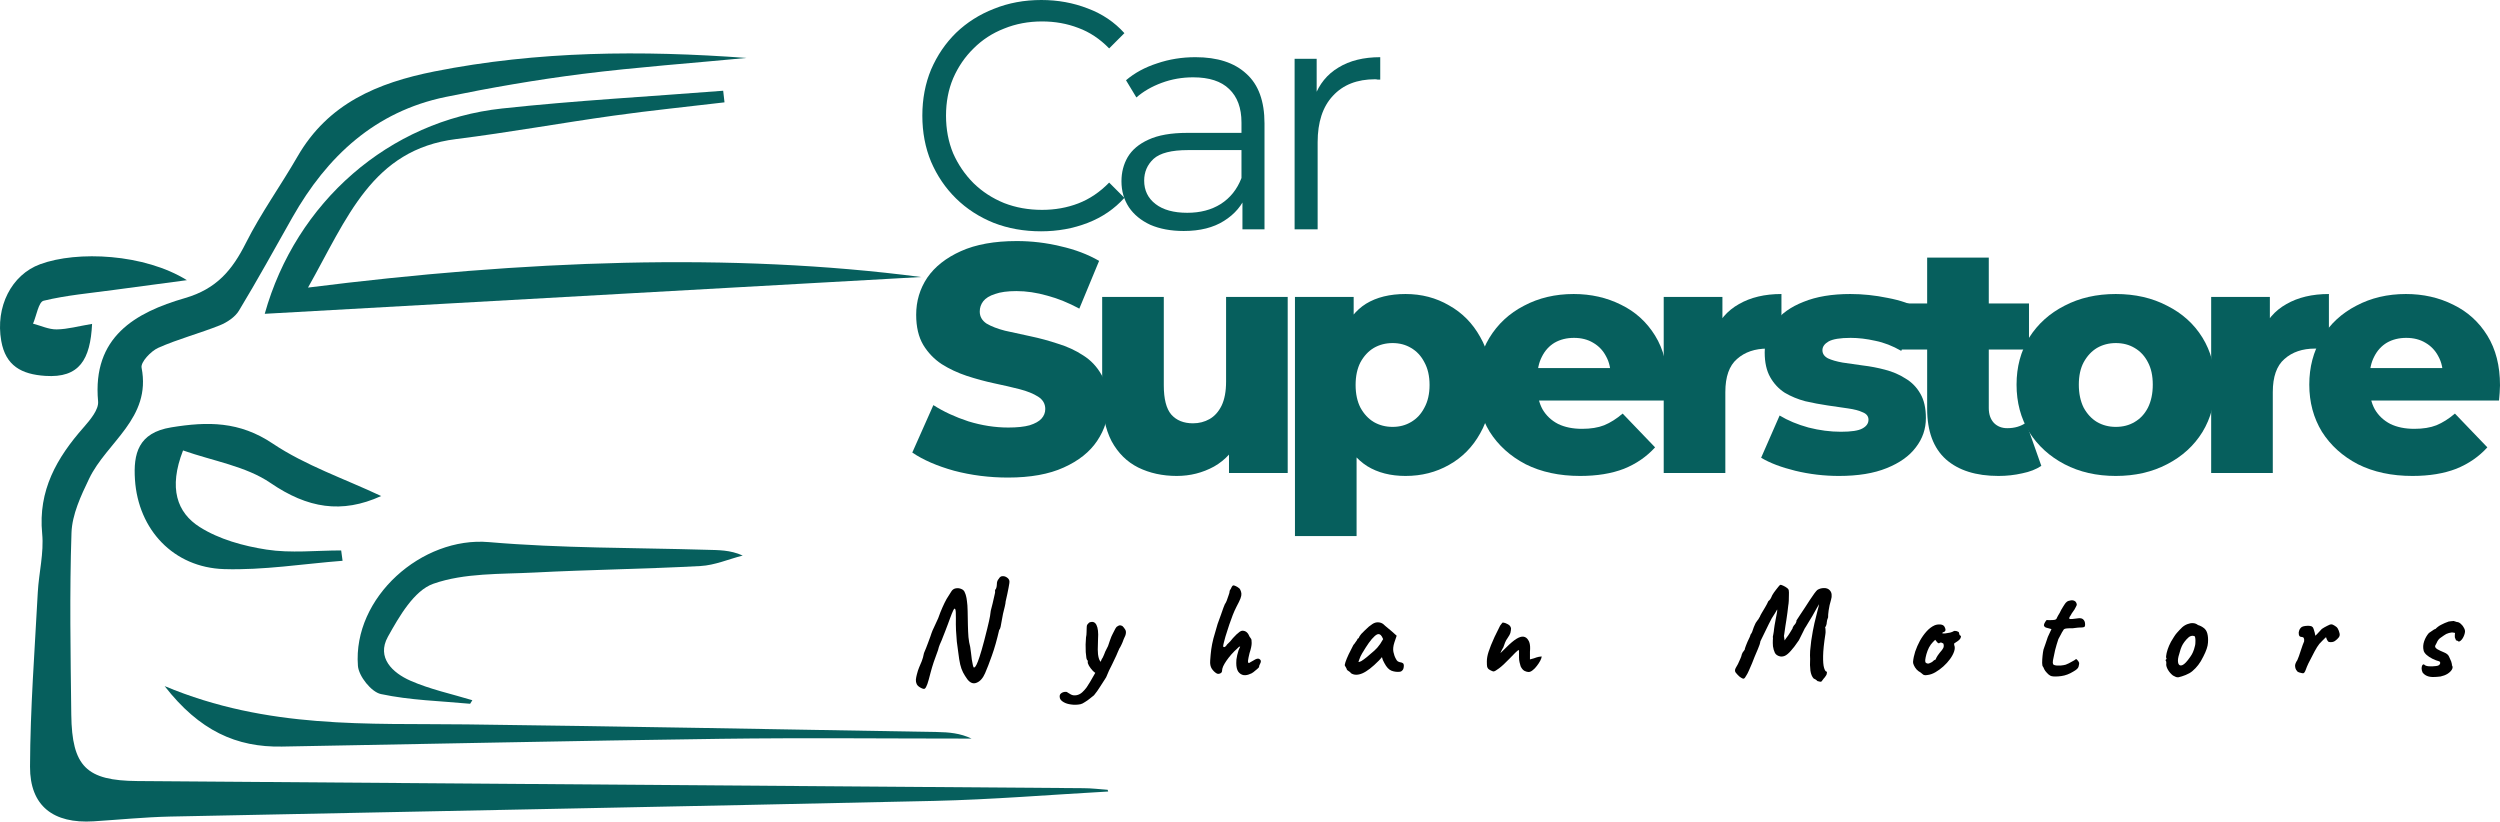
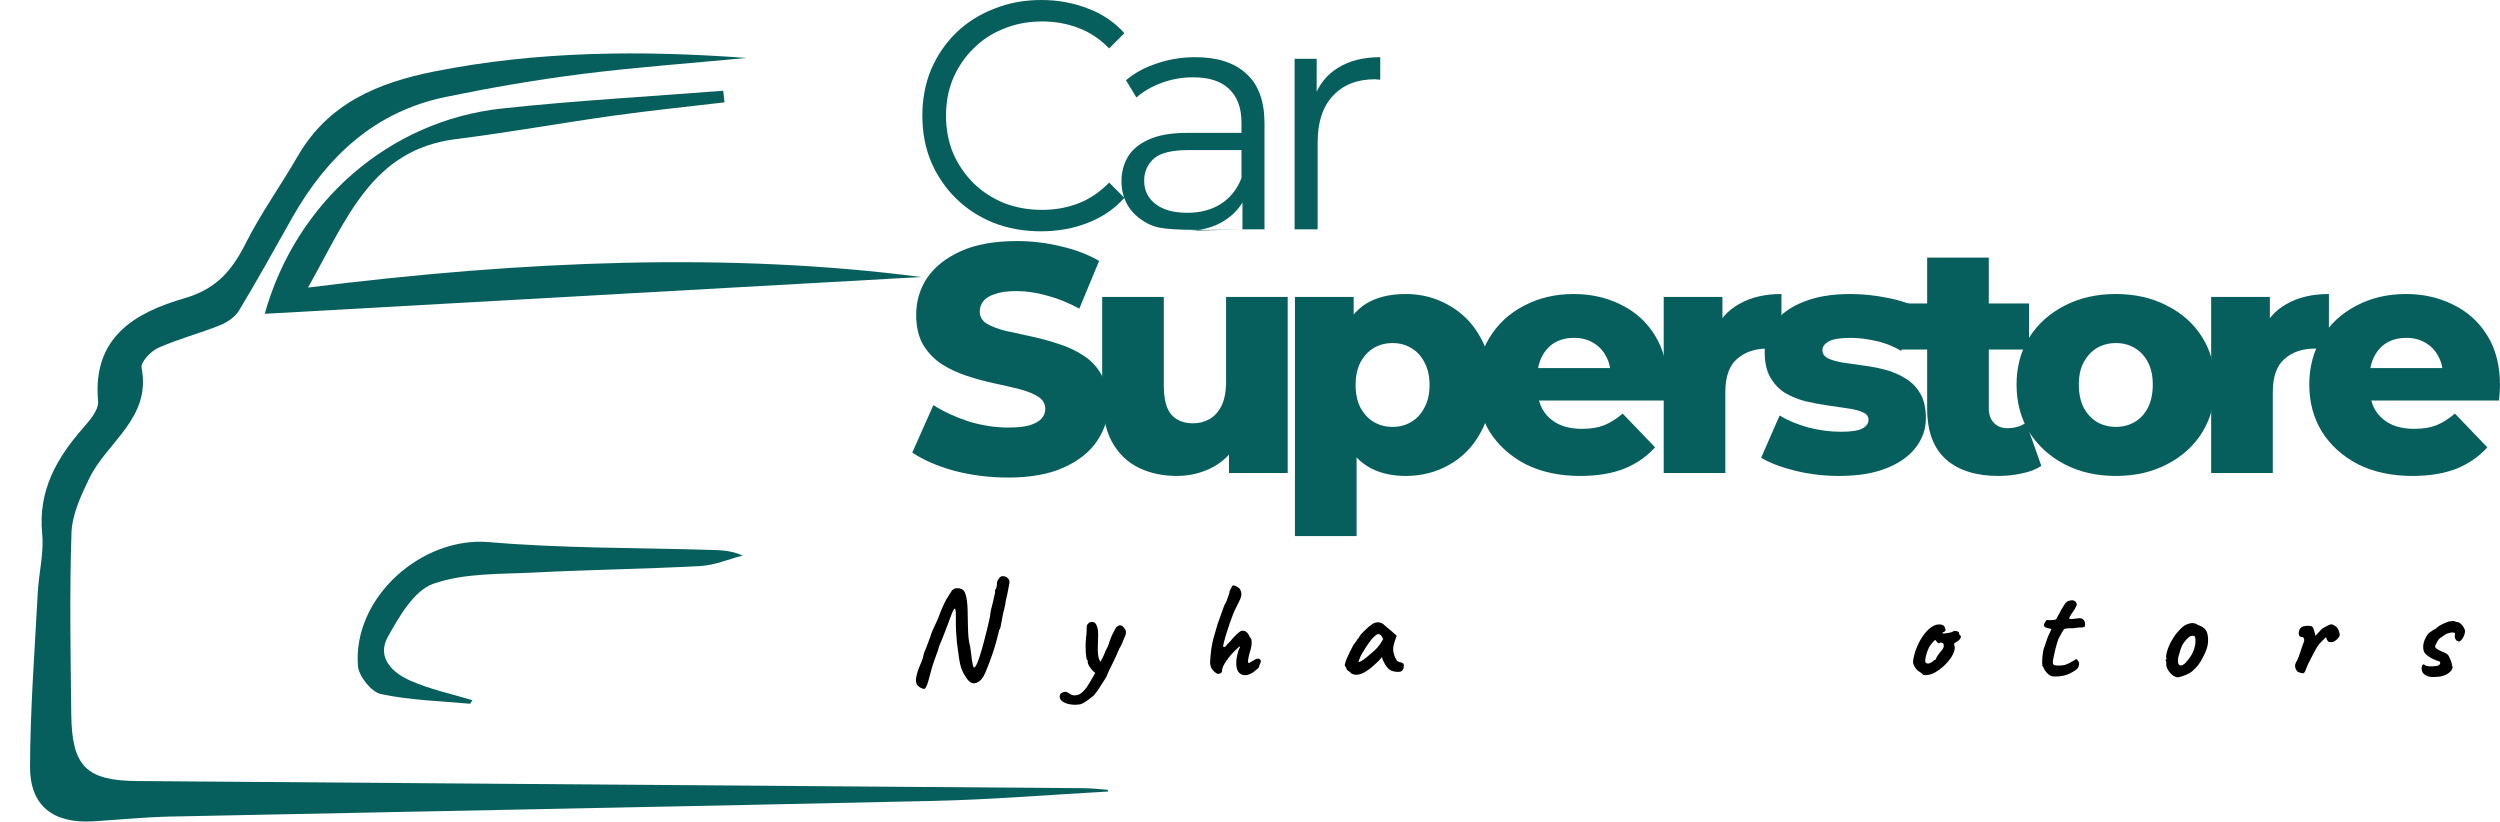
<svg xmlns="http://www.w3.org/2000/svg" width="283" height="93" viewBox="0 0 283 93" fill="none">
  <path d="M117.847 26.184C115.913 26.184 114.126 25.866 112.486 25.228C110.846 24.566 109.427 23.647 108.227 22.47C107.028 21.293 106.086 19.908 105.4 18.314C104.739 16.721 104.409 14.98 104.409 13.092C104.409 11.204 104.739 9.464 105.4 7.87C106.086 6.276 107.028 4.891 108.227 3.714C109.451 2.538 110.883 1.63 112.523 0.993C114.163 0.331 115.95 0 117.884 0C119.744 0 121.494 0.319 123.134 0.956C124.774 1.569 126.157 2.501 127.283 3.751L125.557 5.48C124.505 4.401 123.342 3.629 122.069 3.163C120.796 2.672 119.426 2.427 117.957 2.427C116.415 2.427 114.983 2.697 113.661 3.236C112.34 3.751 111.189 4.499 110.21 5.48C109.231 6.436 108.46 7.564 107.897 8.863C107.358 10.138 107.089 11.548 107.089 13.092C107.089 14.637 107.358 16.059 107.897 17.358C108.46 18.633 109.231 19.761 110.21 20.741C111.189 21.698 112.34 22.445 113.661 22.985C114.983 23.5 116.415 23.757 117.957 23.757C119.426 23.757 120.796 23.512 122.069 23.022C123.342 22.531 124.505 21.747 125.557 20.668L127.283 22.396C126.157 23.647 124.774 24.591 123.134 25.228C121.494 25.866 119.732 26.184 117.847 26.184Z" fill="#065F5D" />
-   <path d="M140.645 25.964V21.698L140.535 20.999V13.864C140.535 12.222 140.07 10.959 139.14 10.077C138.234 9.194 136.875 8.753 135.064 8.753C133.816 8.753 132.629 8.961 131.503 9.378C130.377 9.795 129.422 10.346 128.639 11.033L127.464 9.084C128.443 8.25 129.618 7.613 130.989 7.171C132.359 6.705 133.804 6.473 135.321 6.473C137.818 6.473 139.739 7.098 141.086 8.348C142.456 9.574 143.142 11.45 143.142 13.975V25.964H140.645ZM133.999 26.148C132.555 26.148 131.295 25.915 130.218 25.449C129.165 24.959 128.357 24.297 127.794 23.463C127.232 22.605 126.95 21.624 126.95 20.521C126.95 19.516 127.183 18.608 127.648 17.799C128.137 16.966 128.92 16.304 129.997 15.814C131.099 15.299 132.568 15.041 134.403 15.041H141.049V16.99H134.477C132.616 16.99 131.319 17.321 130.585 17.983C129.875 18.645 129.52 19.467 129.52 20.447C129.52 21.551 129.948 22.433 130.805 23.095C131.662 23.757 132.861 24.088 134.403 24.088C135.872 24.088 137.133 23.757 138.185 23.095C139.262 22.409 140.045 21.428 140.535 20.153L141.122 21.955C140.633 23.23 139.776 24.247 138.552 25.008C137.353 25.768 135.835 26.148 133.999 26.148Z" fill="#065F5D" />
+   <path d="M140.645 25.964V21.698L140.535 20.999V13.864C140.535 12.222 140.07 10.959 139.14 10.077C138.234 9.194 136.875 8.753 135.064 8.753C133.816 8.753 132.629 8.961 131.503 9.378C130.377 9.795 129.422 10.346 128.639 11.033L127.464 9.084C128.443 8.25 129.618 7.613 130.989 7.171C132.359 6.705 133.804 6.473 135.321 6.473C137.818 6.473 139.739 7.098 141.086 8.348C142.456 9.574 143.142 11.45 143.142 13.975V25.964H140.645ZC132.555 26.148 131.295 25.915 130.218 25.449C129.165 24.959 128.357 24.297 127.794 23.463C127.232 22.605 126.95 21.624 126.95 20.521C126.95 19.516 127.183 18.608 127.648 17.799C128.137 16.966 128.92 16.304 129.997 15.814C131.099 15.299 132.568 15.041 134.403 15.041H141.049V16.99H134.477C132.616 16.99 131.319 17.321 130.585 17.983C129.875 18.645 129.52 19.467 129.52 20.447C129.52 21.551 129.948 22.433 130.805 23.095C131.662 23.757 132.861 24.088 134.403 24.088C135.872 24.088 137.133 23.757 138.185 23.095C139.262 22.409 140.045 21.428 140.535 20.153L141.122 21.955C140.633 23.23 139.776 24.247 138.552 25.008C137.353 25.768 135.835 26.148 133.999 26.148Z" fill="#065F5D" />
  <path d="M146.55 25.964V6.656H149.047V11.915L148.79 10.996C149.329 9.525 150.234 8.409 151.507 7.649C152.78 6.865 154.359 6.473 156.243 6.473V9.01C156.145 9.01 156.048 9.01 155.95 9.01C155.852 8.986 155.754 8.973 155.656 8.973C153.624 8.973 152.033 9.598 150.883 10.849C149.732 12.075 149.157 13.828 149.157 16.108V25.964H146.55Z" fill="#065F5D" />
  <path d="M114.102 54.06C111.997 54.06 109.965 53.803 108.007 53.288C106.073 52.749 104.495 52.062 103.271 51.229L105.657 45.859C106.808 46.595 108.129 47.208 109.623 47.698C111.14 48.164 112.645 48.397 114.139 48.397C115.142 48.397 115.95 48.311 116.562 48.139C117.174 47.943 117.614 47.698 117.884 47.404C118.177 47.085 118.324 46.718 118.324 46.301C118.324 45.712 118.055 45.246 117.516 44.903C116.978 44.56 116.28 44.278 115.424 44.057C114.567 43.837 113.612 43.616 112.56 43.395C111.532 43.175 110.491 42.893 109.439 42.55C108.411 42.206 107.469 41.765 106.612 41.226C105.755 40.662 105.058 39.938 104.519 39.056C103.981 38.149 103.711 37.009 103.711 35.636C103.711 34.091 104.127 32.694 104.96 31.443C105.816 30.193 107.089 29.188 108.778 28.428C110.467 27.668 112.572 27.288 115.093 27.288C116.782 27.288 118.434 27.484 120.05 27.876C121.69 28.244 123.146 28.795 124.419 29.531L122.179 34.937C120.955 34.275 119.744 33.785 118.544 33.466C117.345 33.123 116.182 32.951 115.056 32.951C114.053 32.951 113.245 33.061 112.633 33.282C112.021 33.478 111.581 33.748 111.311 34.091C111.042 34.434 110.908 34.827 110.908 35.268C110.908 35.832 111.165 36.285 111.679 36.629C112.217 36.947 112.915 37.217 113.771 37.438C114.653 37.634 115.607 37.842 116.635 38.063C117.688 38.284 118.728 38.566 119.756 38.909C120.809 39.227 121.763 39.669 122.62 40.233C123.477 40.772 124.162 41.495 124.676 42.402C125.214 43.285 125.484 44.401 125.484 45.749C125.484 47.245 125.055 48.63 124.199 49.905C123.366 51.155 122.106 52.16 120.417 52.92C118.753 53.68 116.647 54.06 114.102 54.06Z" fill="#065F5D" />
  <path d="M133.211 53.877C131.595 53.877 130.139 53.558 128.842 52.92C127.569 52.283 126.565 51.29 125.831 49.941C125.121 48.569 124.766 46.84 124.766 44.756V33.613H131.742V43.616C131.742 45.161 132.024 46.264 132.587 46.926C133.174 47.588 133.994 47.919 135.047 47.919C135.732 47.919 136.356 47.759 136.919 47.441C137.482 47.122 137.935 46.619 138.278 45.933C138.62 45.222 138.792 44.315 138.792 43.212V33.613H145.768V53.545H139.122V47.919L140.407 49.5C139.722 50.971 138.73 52.075 137.433 52.81C136.136 53.521 134.728 53.877 133.211 53.877Z" fill="#065F5D" />
  <path d="M159.109 53.877C157.421 53.877 155.976 53.509 154.777 52.773C153.578 52.013 152.66 50.885 152.023 49.39C151.411 47.87 151.105 45.933 151.105 43.579C151.105 41.201 151.399 39.264 151.987 37.769C152.574 36.249 153.455 35.121 154.63 34.385C155.83 33.65 157.323 33.282 159.109 33.282C160.921 33.282 162.561 33.711 164.029 34.569C165.522 35.403 166.697 36.592 167.554 38.136C168.435 39.657 168.876 41.471 168.876 43.579C168.876 45.688 168.435 47.514 167.554 49.059C166.697 50.603 165.522 51.792 164.029 52.626C162.561 53.46 160.921 53.877 159.109 53.877ZM146.589 60.68V33.613H153.235V36.996L153.198 43.579L153.565 50.199V60.68H146.589ZM157.641 48.323C158.424 48.323 159.122 48.139 159.734 47.772C160.37 47.404 160.872 46.865 161.239 46.154C161.631 45.443 161.826 44.584 161.826 43.579C161.826 42.574 161.631 41.716 161.239 41.005C160.872 40.294 160.37 39.755 159.734 39.387C159.122 39.019 158.424 38.835 157.641 38.835C156.858 38.835 156.148 39.019 155.511 39.387C154.899 39.755 154.398 40.294 154.006 41.005C153.639 41.716 153.455 42.574 153.455 43.579C153.455 44.584 153.639 45.443 154.006 46.154C154.398 46.865 154.899 47.404 155.511 47.772C156.148 48.139 156.858 48.323 157.641 48.323Z" fill="#065F5D" />
  <path d="M178.874 53.877C176.524 53.877 174.468 53.435 172.706 52.553C170.968 51.645 169.609 50.42 168.63 48.875C167.676 47.306 167.198 45.528 167.198 43.542C167.198 41.557 167.663 39.791 168.594 38.247C169.548 36.678 170.858 35.464 172.522 34.606C174.187 33.723 176.059 33.282 178.14 33.282C180.098 33.282 181.885 33.687 183.5 34.496C185.116 35.28 186.401 36.445 187.355 37.989C188.31 39.534 188.787 41.41 188.787 43.616C188.787 43.861 188.775 44.143 188.75 44.462C188.726 44.781 188.702 45.075 188.677 45.344H172.926V41.667H184.969L182.325 42.697C182.35 41.789 182.178 41.005 181.811 40.343C181.469 39.681 180.979 39.166 180.343 38.798C179.731 38.431 179.009 38.247 178.176 38.247C177.344 38.247 176.61 38.431 175.973 38.798C175.362 39.166 174.884 39.693 174.542 40.38C174.199 41.042 174.028 41.826 174.028 42.733V43.8C174.028 44.781 174.223 45.627 174.615 46.337C175.031 47.048 175.619 47.6 176.377 47.992C177.136 48.36 178.042 48.544 179.094 48.544C180.073 48.544 180.906 48.409 181.591 48.139C182.301 47.845 182.998 47.404 183.684 46.816L187.355 50.64C186.401 51.694 185.226 52.504 183.831 53.067C182.435 53.607 180.783 53.877 178.874 53.877Z" fill="#065F5D" />
  <path d="M188.332 53.545V33.613H194.978V39.424L193.986 37.769C194.574 36.273 195.528 35.158 196.85 34.422C198.172 33.662 199.775 33.282 201.66 33.282V39.571C201.342 39.522 201.06 39.497 200.815 39.497C200.595 39.473 200.35 39.46 200.081 39.46C198.661 39.46 197.511 39.853 196.63 40.637C195.749 41.397 195.308 42.648 195.308 44.388V53.545H188.332Z" fill="#065F5D" />
  <path d="M208.172 53.877C206.483 53.877 204.83 53.68 203.215 53.288C201.624 52.896 200.339 52.406 199.36 51.817L201.453 47.036C202.383 47.6 203.472 48.054 204.72 48.397C205.969 48.716 207.193 48.875 208.392 48.875C209.567 48.875 210.375 48.752 210.815 48.507C211.28 48.262 211.513 47.931 211.513 47.514C211.513 47.122 211.292 46.84 210.852 46.668C210.436 46.472 209.873 46.325 209.163 46.227C208.478 46.129 207.719 46.019 206.887 45.896C206.054 45.774 205.21 45.614 204.353 45.418C203.521 45.197 202.75 44.879 202.04 44.462C201.355 44.021 200.804 43.432 200.388 42.697C199.972 41.961 199.764 41.029 199.764 39.902C199.764 38.627 200.131 37.499 200.865 36.518C201.624 35.513 202.725 34.729 204.17 34.165C205.614 33.576 207.376 33.282 209.457 33.282C210.852 33.282 212.259 33.429 213.679 33.723C215.123 33.993 216.335 34.41 217.314 34.974L215.221 39.718C214.242 39.154 213.263 38.774 212.284 38.578C211.305 38.357 210.375 38.247 209.493 38.247C208.318 38.247 207.486 38.382 206.997 38.651C206.532 38.921 206.299 39.252 206.299 39.644C206.299 40.036 206.507 40.343 206.923 40.564C207.339 40.76 207.89 40.919 208.575 41.042C209.285 41.14 210.056 41.25 210.889 41.373C211.721 41.471 212.553 41.63 213.385 41.851C214.242 42.072 215.013 42.402 215.698 42.844C216.408 43.261 216.971 43.837 217.387 44.572C217.803 45.283 218.011 46.203 218.011 47.33C218.011 48.556 217.632 49.66 216.873 50.64C216.139 51.621 215.037 52.406 213.569 52.994C212.125 53.582 210.326 53.877 208.172 53.877Z" fill="#065F5D" />
  <path d="M226.231 53.877C223.685 53.877 221.703 53.251 220.283 52.001C218.863 50.726 218.154 48.814 218.154 46.264V29.163H225.13V46.19C225.13 46.901 225.325 47.465 225.717 47.882C226.109 48.274 226.61 48.47 227.222 48.47C228.055 48.47 228.764 48.262 229.352 47.845L231.078 52.736C230.49 53.129 229.768 53.411 228.911 53.582C228.055 53.778 227.161 53.877 226.231 53.877ZM215.253 39.571V34.349H229.682V39.571H215.253Z" fill="#065F5D" />
  <path d="M239.509 53.877C237.331 53.877 235.397 53.435 233.708 52.553C232.019 51.67 230.685 50.456 229.706 48.912C228.751 47.343 228.274 45.553 228.274 43.542C228.274 41.532 228.751 39.755 229.706 38.21C230.685 36.665 232.019 35.464 233.708 34.606C235.397 33.723 237.331 33.282 239.509 33.282C241.687 33.282 243.621 33.723 245.31 34.606C247.023 35.464 248.357 36.665 249.312 38.21C250.267 39.755 250.744 41.532 250.744 43.542C250.744 45.553 250.267 47.343 249.312 48.912C248.357 50.456 247.023 51.67 245.31 52.553C243.621 53.435 241.687 53.877 239.509 53.877ZM239.509 48.323C240.317 48.323 241.027 48.139 241.638 47.772C242.275 47.404 242.777 46.865 243.144 46.154C243.511 45.418 243.695 44.548 243.695 43.542C243.695 42.537 243.511 41.691 243.144 41.005C242.777 40.294 242.275 39.755 241.638 39.387C241.027 39.019 240.317 38.835 239.509 38.835C238.726 38.835 238.016 39.019 237.379 39.387C236.768 39.755 236.266 40.294 235.874 41.005C235.507 41.691 235.323 42.537 235.323 43.542C235.323 44.548 235.507 45.418 235.874 46.154C236.266 46.865 236.768 47.404 237.379 47.772C238.016 48.139 238.726 48.323 239.509 48.323Z" fill="#065F5D" />
  <path d="M250.304 53.545V33.613H256.949V39.424L255.958 37.769C256.546 36.273 257.5 35.158 258.822 34.422C260.144 33.662 261.747 33.282 263.632 33.282V39.571C263.314 39.522 263.032 39.497 262.787 39.497C262.567 39.473 262.322 39.46 262.053 39.46C260.633 39.46 259.483 39.853 258.602 40.637C257.721 41.397 257.28 42.648 257.28 44.388V53.545H250.304Z" fill="#065F5D" />
  <path d="M273.087 53.877C270.737 53.877 268.681 53.435 266.919 52.553C265.181 51.645 263.822 50.42 262.843 48.875C261.889 47.306 261.411 45.528 261.411 43.542C261.411 41.557 261.876 39.791 262.806 38.247C263.761 36.678 265.071 35.464 266.735 34.606C268.399 33.723 270.272 33.282 272.353 33.282C274.311 33.282 276.098 33.687 277.713 34.496C279.329 35.28 280.614 36.445 281.568 37.989C282.523 39.534 283 41.41 283 43.616C283 43.861 282.988 44.143 282.963 44.462C282.939 44.781 282.914 45.075 282.89 45.344H267.139V41.667H279.182L276.538 42.697C276.563 41.789 276.391 41.005 276.024 40.343C275.681 39.681 275.192 39.166 274.555 38.798C273.944 38.431 273.221 38.247 272.389 38.247C271.557 38.247 270.823 38.431 270.186 38.798C269.574 39.166 269.097 39.693 268.754 40.38C268.412 41.042 268.24 41.826 268.24 42.733V43.8C268.24 44.781 268.436 45.627 268.828 46.337C269.244 47.048 269.831 47.6 270.59 47.992C271.349 48.36 272.255 48.544 273.307 48.544C274.286 48.544 275.118 48.409 275.804 48.139C276.514 47.845 277.211 47.404 277.897 46.816L281.568 50.64C280.614 51.694 279.439 52.504 278.043 53.067C276.648 53.607 274.996 53.877 273.087 53.877Z" fill="#065F5D" />
  <path d="M104.183 77.833C103.979 77.72 103.841 77.588 103.769 77.434C103.698 77.281 103.667 77.113 103.678 76.929C103.698 76.745 103.734 76.556 103.785 76.362C103.866 76.035 103.953 75.764 104.045 75.55C104.147 75.325 104.244 75.095 104.336 74.86C104.438 74.615 104.524 74.303 104.596 73.925C104.759 73.547 104.902 73.19 105.024 72.853C105.157 72.516 105.259 72.24 105.33 72.025C105.401 71.811 105.437 71.704 105.437 71.704C105.447 71.663 105.488 71.555 105.559 71.382C105.641 71.208 105.738 70.999 105.85 70.753C105.972 70.498 106.09 70.243 106.202 69.987C106.375 69.497 106.538 69.083 106.691 68.746C106.844 68.399 106.997 68.087 107.15 67.811C107.314 67.535 107.487 67.26 107.671 66.984C107.793 66.769 107.966 66.642 108.191 66.601C108.415 66.56 108.629 66.585 108.833 66.677C109.037 66.759 109.17 66.902 109.231 67.106C109.282 67.209 109.323 67.326 109.353 67.459C109.394 67.592 109.43 67.791 109.46 68.056C109.501 68.312 109.527 68.685 109.537 69.175C109.557 69.757 109.567 70.294 109.567 70.784C109.578 71.264 109.598 71.709 109.629 72.117C109.669 72.526 109.736 72.899 109.828 73.236C109.858 73.42 109.889 73.644 109.919 73.91C109.95 74.165 109.981 74.421 110.011 74.676C110.052 74.932 110.093 75.146 110.134 75.32C110.174 75.483 110.215 75.565 110.256 75.565C110.307 75.565 110.363 75.524 110.424 75.442C110.496 75.35 110.587 75.161 110.7 74.875C110.812 74.589 110.955 74.15 111.128 73.558C111.301 72.965 111.51 72.168 111.755 71.167C111.806 70.993 111.872 70.713 111.954 70.324C112.046 69.936 112.112 69.543 112.153 69.144C112.224 68.889 112.296 68.608 112.367 68.302C112.438 67.995 112.5 67.725 112.551 67.49C112.612 67.255 112.642 67.122 112.642 67.091C112.642 67.02 112.642 66.958 112.642 66.907C112.653 66.856 112.653 66.805 112.642 66.754C112.693 66.754 112.739 66.688 112.78 66.555C112.821 66.412 112.841 66.289 112.841 66.187C112.841 66.013 112.862 65.876 112.902 65.773C112.953 65.661 113.004 65.579 113.055 65.528C113.168 65.324 113.31 65.222 113.484 65.222C113.667 65.212 113.836 65.263 113.989 65.375C114.142 65.477 114.233 65.605 114.264 65.758C114.284 65.87 114.254 66.126 114.172 66.524C114.101 66.912 113.989 67.439 113.836 68.103C113.836 68.215 113.805 68.399 113.744 68.654C113.683 68.909 113.616 69.18 113.545 69.466C113.484 69.752 113.438 69.998 113.407 70.202C113.367 70.467 113.321 70.718 113.27 70.953C113.219 71.177 113.168 71.285 113.117 71.274C112.852 72.429 112.571 73.415 112.275 74.232C111.99 75.039 111.735 75.698 111.51 76.209C111.266 76.77 110.949 77.128 110.562 77.281C110.185 77.445 109.833 77.317 109.506 76.898C109.313 76.632 109.149 76.372 109.017 76.117C108.884 75.861 108.777 75.56 108.695 75.213C108.614 74.865 108.543 74.426 108.481 73.895C108.42 73.466 108.364 73.047 108.313 72.638C108.272 72.219 108.242 71.795 108.221 71.366C108.201 70.927 108.196 70.462 108.206 69.972C108.216 69.39 108.191 69.047 108.129 68.945C108.078 68.843 108.002 68.899 107.9 69.114C107.798 69.328 107.681 69.62 107.548 69.987C107.477 70.192 107.39 70.427 107.288 70.692C107.196 70.948 107.099 71.203 106.997 71.458C106.895 71.714 106.809 71.933 106.737 72.117C106.666 72.301 106.62 72.419 106.6 72.47C106.538 72.592 106.467 72.756 106.385 72.96C106.304 73.154 106.238 73.364 106.187 73.588C105.819 74.549 105.544 75.376 105.36 76.071C105.187 76.755 105.06 77.21 104.978 77.434C104.876 77.72 104.779 77.894 104.687 77.955C104.606 78.017 104.438 77.976 104.183 77.833Z" fill="black" />
  <path d="M122.309 79.718C121.942 79.789 121.59 79.799 121.254 79.748C120.917 79.707 120.637 79.621 120.412 79.488C120.178 79.355 120.035 79.207 119.984 79.043C119.923 78.808 119.954 78.635 120.076 78.522C120.198 78.41 120.346 78.344 120.52 78.323C120.683 78.303 120.79 78.323 120.841 78.384C120.922 78.436 121.05 78.512 121.223 78.614C121.407 78.716 121.631 78.742 121.896 78.691C122.131 78.64 122.34 78.527 122.524 78.354C122.707 78.18 122.87 77.996 123.013 77.802C123.095 77.68 123.232 77.46 123.426 77.143C123.62 76.826 123.819 76.479 124.023 76.101C124.237 75.713 124.415 75.356 124.558 75.029C124.589 74.947 124.625 74.85 124.665 74.737C124.706 74.625 124.757 74.533 124.818 74.462C124.88 74.339 124.931 74.227 124.971 74.124C125.022 74.012 125.053 73.936 125.063 73.895C125.073 73.844 125.119 73.742 125.201 73.588C125.282 73.435 125.359 73.282 125.43 73.129C125.481 72.975 125.558 72.751 125.66 72.454C125.762 72.158 125.864 71.918 125.966 71.734C126.088 71.499 126.185 71.31 126.256 71.167C126.338 71.014 126.425 70.922 126.516 70.891C126.608 70.82 126.695 70.784 126.777 70.784C126.858 70.784 126.955 70.815 127.067 70.876C127.19 70.999 127.286 71.121 127.358 71.244C127.439 71.356 127.47 71.499 127.45 71.673C127.439 71.836 127.358 72.061 127.205 72.347C127.123 72.592 127.031 72.817 126.929 73.021C126.838 73.215 126.766 73.343 126.715 73.404C126.664 73.527 126.603 73.665 126.532 73.818C126.471 73.961 126.414 74.094 126.363 74.216C126.18 74.625 126.022 74.957 125.889 75.213C125.757 75.468 125.639 75.703 125.537 75.917C125.435 76.132 125.328 76.382 125.216 76.668C124.982 77.046 124.752 77.404 124.528 77.741C124.314 78.088 124.084 78.41 123.839 78.706C123.737 78.798 123.589 78.916 123.396 79.059C123.212 79.212 123.018 79.35 122.814 79.472C122.621 79.605 122.452 79.687 122.309 79.718ZM124.222 76.254C124.069 76.234 123.9 76.132 123.717 75.948C123.543 75.764 123.396 75.57 123.273 75.366C123.161 75.161 123.115 75.018 123.136 74.937C123.136 74.886 123.136 74.845 123.136 74.814C123.136 74.783 123.136 74.768 123.136 74.768C123.074 74.768 123.023 74.681 122.983 74.508C122.952 74.324 122.926 74.094 122.906 73.818C122.896 73.542 122.891 73.256 122.891 72.96C122.901 72.664 122.916 72.393 122.937 72.148C122.977 71.974 122.998 71.785 122.998 71.581C122.998 71.366 123.003 71.198 123.013 71.075C123.003 70.912 123.034 70.779 123.105 70.677C123.187 70.575 123.248 70.508 123.289 70.478C123.666 70.314 123.941 70.401 124.115 70.738C124.288 71.075 124.349 71.612 124.298 72.347C124.278 72.756 124.268 73.149 124.268 73.527C124.268 73.895 124.303 74.211 124.375 74.477C124.446 74.743 124.568 74.932 124.742 75.044C124.813 75.085 124.839 75.172 124.818 75.304C124.798 75.437 124.752 75.58 124.681 75.734C124.609 75.876 124.528 76.004 124.436 76.117C124.354 76.219 124.283 76.265 124.222 76.254Z" fill="black" />
  <path d="M141.521 76.285C141.266 76.408 141.016 76.454 140.772 76.423C140.537 76.382 140.338 76.254 140.175 76.04C140.022 75.815 139.945 75.488 139.945 75.059C139.945 74.947 139.951 74.814 139.961 74.661C139.981 74.497 140.012 74.329 140.053 74.155C140.093 73.971 140.144 73.787 140.206 73.603C140.236 73.512 140.277 73.42 140.328 73.328C140.389 73.236 140.399 73.19 140.359 73.19C140.318 73.19 140.267 73.215 140.206 73.266C140.155 73.317 140.114 73.358 140.083 73.389C139.828 73.614 139.594 73.849 139.379 74.094C139.175 74.329 138.992 74.564 138.829 74.799C138.676 75.023 138.553 75.233 138.462 75.427C138.38 75.621 138.339 75.785 138.339 75.917C138.339 76.071 138.263 76.178 138.11 76.239C137.957 76.3 137.824 76.295 137.712 76.224C137.518 76.112 137.34 75.938 137.177 75.703C137.024 75.468 136.962 75.161 136.993 74.783C137.024 74.303 137.064 73.874 137.115 73.496C137.166 73.118 137.248 72.71 137.36 72.27C137.482 71.821 137.641 71.274 137.834 70.631C137.967 70.273 138.089 69.936 138.201 69.62C138.314 69.293 138.411 69.017 138.492 68.792C138.584 68.567 138.64 68.429 138.66 68.378C138.711 68.327 138.778 68.205 138.859 68.011C138.941 67.806 139.012 67.602 139.073 67.398C139.145 67.193 139.181 67.071 139.181 67.03C139.181 66.948 139.196 66.877 139.226 66.815C139.267 66.754 139.303 66.698 139.334 66.647C139.395 66.504 139.446 66.407 139.487 66.356C139.538 66.294 139.583 66.264 139.624 66.264C139.675 66.264 139.757 66.289 139.869 66.34C139.991 66.391 140.104 66.458 140.206 66.54C140.318 66.611 140.384 66.688 140.404 66.769C140.476 66.912 140.517 67.061 140.527 67.214C140.537 67.357 140.501 67.535 140.42 67.75C140.338 67.965 140.195 68.261 139.991 68.639C139.828 68.956 139.68 69.282 139.548 69.62C139.415 69.957 139.288 70.309 139.165 70.677C139.114 70.83 139.048 71.034 138.966 71.29C138.885 71.535 138.803 71.79 138.722 72.056C138.65 72.311 138.589 72.541 138.538 72.745C138.487 72.95 138.462 73.083 138.462 73.144C138.462 73.215 138.502 73.251 138.584 73.251C138.666 73.241 138.747 73.18 138.829 73.067C138.87 72.986 138.936 72.909 139.028 72.837C139.119 72.756 139.201 72.674 139.272 72.592C139.354 72.49 139.451 72.373 139.563 72.24C139.685 72.097 139.813 71.964 139.945 71.841C140.088 71.709 140.216 71.601 140.328 71.52C140.45 71.438 140.552 71.397 140.634 71.397C140.828 71.397 140.991 71.453 141.123 71.566C141.256 71.678 141.368 71.852 141.46 72.087C141.491 72.117 141.521 72.158 141.552 72.209C141.582 72.25 141.603 72.281 141.613 72.301C141.664 72.342 141.689 72.505 141.689 72.791C141.689 73.067 141.608 73.45 141.445 73.941C141.353 74.319 141.297 74.6 141.276 74.783C141.266 74.967 141.302 75.059 141.384 75.059C141.384 75.059 141.435 75.029 141.536 74.967C141.649 74.906 141.766 74.84 141.888 74.768C142.184 74.574 142.398 74.513 142.531 74.584C142.663 74.656 142.73 74.748 142.73 74.86C142.73 74.952 142.694 75.059 142.623 75.182C142.561 75.304 142.531 75.386 142.531 75.427C142.531 75.427 142.531 75.432 142.531 75.442C142.531 75.442 142.531 75.463 142.531 75.504C142.531 75.524 142.465 75.596 142.332 75.718C142.199 75.841 142.052 75.963 141.888 76.086C141.735 76.198 141.613 76.265 141.521 76.285Z" fill="black" />
  <path d="M152.932 76.209C152.891 76.127 152.799 76.045 152.657 75.963C152.524 75.882 152.458 75.82 152.458 75.779C152.458 75.739 152.432 75.677 152.381 75.596C152.34 75.504 152.3 75.437 152.259 75.396C152.208 75.335 152.223 75.187 152.305 74.952C152.386 74.707 152.509 74.411 152.672 74.063C152.835 73.716 153.014 73.364 153.207 73.006C153.289 72.924 153.371 72.817 153.452 72.684C153.534 72.551 153.595 72.465 153.636 72.424C153.636 72.383 153.651 72.347 153.682 72.316C153.712 72.275 153.748 72.255 153.789 72.255L153.911 72.01C153.931 71.969 153.993 71.887 154.095 71.765C154.207 71.642 154.339 71.509 154.492 71.366C154.645 71.213 154.798 71.07 154.951 70.937C155.115 70.805 155.247 70.707 155.349 70.646C155.563 70.503 155.783 70.437 156.007 70.447C156.241 70.457 156.44 70.529 156.604 70.662C156.634 70.692 156.7 70.753 156.802 70.845C156.915 70.937 157.037 71.04 157.17 71.152C157.312 71.264 157.435 71.366 157.537 71.458L158.103 71.964L157.843 72.73C157.71 73.139 157.674 73.496 157.736 73.803C157.797 74.109 157.894 74.375 158.026 74.6C158.077 74.712 158.144 74.799 158.225 74.86C158.317 74.921 158.434 74.962 158.577 74.983C158.659 74.993 158.735 75.023 158.806 75.075C158.878 75.126 158.914 75.207 158.914 75.32C158.914 75.565 158.868 75.744 158.776 75.856C158.694 75.958 158.602 76.019 158.501 76.04C158.164 76.081 157.843 76.045 157.537 75.933C157.231 75.82 156.955 75.529 156.711 75.059C156.67 74.998 156.614 74.886 156.542 74.722C156.481 74.549 156.445 74.436 156.435 74.385C156.394 74.436 156.338 74.502 156.267 74.584C156.206 74.656 156.145 74.722 156.083 74.783C155.359 75.519 154.737 75.999 154.217 76.224C153.707 76.438 153.279 76.433 152.932 76.209ZM153.773 74.937C153.845 74.947 153.957 74.911 154.11 74.829C154.263 74.737 154.467 74.589 154.722 74.385C155.069 74.089 155.354 73.844 155.579 73.65C155.803 73.455 156.022 73.205 156.236 72.899L156.573 72.347C156.471 72.112 156.379 71.959 156.298 71.887C156.216 71.816 156.134 71.78 156.053 71.78C155.92 71.78 155.762 71.867 155.579 72.041C155.395 72.204 155.186 72.449 154.951 72.776C154.727 73.093 154.472 73.491 154.186 73.971C154.054 74.196 153.952 74.416 153.88 74.63C153.809 74.835 153.773 74.937 153.773 74.937Z" fill="black" />
-   <path d="M169.061 76.009C169.02 76.009 168.923 75.974 168.77 75.902C168.617 75.82 168.52 75.759 168.479 75.718C168.408 75.636 168.362 75.55 168.342 75.458C168.321 75.356 168.311 75.161 168.311 74.875C168.311 74.549 168.377 74.181 168.51 73.772C168.643 73.353 168.867 72.796 169.183 72.102L169.81 70.83C169.861 70.758 169.907 70.697 169.948 70.646C169.989 70.585 170.035 70.529 170.086 70.478C170.106 70.478 170.132 70.478 170.162 70.478C170.203 70.478 170.234 70.483 170.254 70.493C170.346 70.503 170.488 70.559 170.682 70.662C170.886 70.764 171.009 70.917 171.049 71.121C171.049 71.254 171.029 71.412 170.988 71.596C170.947 71.77 170.825 72 170.621 72.286C170.539 72.388 170.458 72.536 170.376 72.73C170.305 72.924 170.239 73.108 170.177 73.282C170.167 73.302 170.137 73.353 170.086 73.435C170.045 73.507 170.004 73.583 169.963 73.665C169.922 73.736 169.902 73.782 169.902 73.803L169.841 73.941L170.499 73.297C170.958 72.837 171.345 72.51 171.661 72.316C171.978 72.122 172.243 72.041 172.457 72.071C172.681 72.102 172.86 72.23 172.992 72.454C173.064 72.556 173.115 72.669 173.145 72.791C173.176 72.904 173.196 73.037 173.206 73.19C173.217 73.343 173.212 73.537 173.191 73.772V74.645C173.385 74.594 173.533 74.554 173.635 74.523C173.737 74.482 173.839 74.446 173.941 74.416C174.022 74.395 174.104 74.375 174.186 74.354C174.277 74.334 174.39 74.319 174.522 74.308C174.512 74.441 174.456 74.605 174.354 74.799C174.252 74.993 174.124 75.187 173.971 75.381C173.829 75.575 173.671 75.739 173.497 75.871C173.334 76.004 173.181 76.071 173.038 76.071C172.906 76.071 172.753 76.03 172.579 75.948C172.406 75.856 172.258 75.682 172.136 75.427C172.095 75.294 172.054 75.141 172.013 74.967C171.972 74.794 171.952 74.61 171.952 74.416V73.742C171.952 73.68 171.947 73.639 171.937 73.619C171.937 73.588 171.932 73.573 171.921 73.573C171.881 73.573 171.748 73.68 171.524 73.895C171.31 74.109 171.09 74.334 170.866 74.569C170.397 75.059 170.004 75.422 169.688 75.657C169.382 75.892 169.173 76.009 169.061 76.009Z" fill="black" />
-   <path d="M205.733 77.097C205.733 77.097 205.702 77.067 205.641 77.005C205.59 76.954 205.478 76.888 205.305 76.806C205.121 76.612 204.999 76.316 204.938 75.917C204.887 75.519 204.876 75.075 204.907 74.584C204.887 74.339 204.887 74.038 204.907 73.68C204.938 73.312 204.978 72.934 205.029 72.546C205.091 72.158 205.152 71.785 205.213 71.428C205.284 71.07 205.345 70.774 205.396 70.539C205.529 69.998 205.646 69.522 205.748 69.114C205.861 68.705 205.917 68.465 205.917 68.394C205.855 68.506 205.764 68.664 205.641 68.869C205.529 69.073 205.366 69.364 205.152 69.742C205.019 69.957 204.876 70.192 204.723 70.447C204.581 70.702 204.489 70.856 204.448 70.907C204.346 71.04 204.244 71.223 204.142 71.458C204.04 71.683 203.872 72.02 203.637 72.47C203.28 73.001 202.974 73.404 202.719 73.68C202.475 73.956 202.255 74.14 202.061 74.232C201.878 74.314 201.694 74.339 201.511 74.308C201.215 74.237 201.016 74.099 200.914 73.895C200.812 73.68 200.741 73.435 200.7 73.159C200.68 72.883 200.674 72.659 200.685 72.485C200.705 72.301 200.705 72.168 200.685 72.087C200.705 71.984 200.725 71.877 200.746 71.765C200.766 71.642 200.782 71.55 200.792 71.489C200.792 71.448 200.802 71.356 200.822 71.213C200.853 71.07 200.873 70.927 200.884 70.784C200.914 70.59 200.955 70.365 201.006 70.11C201.057 69.844 201.103 69.604 201.144 69.39C201.184 69.175 201.195 69.042 201.174 68.991C201.123 69.093 201.062 69.201 200.991 69.313C200.919 69.425 200.868 69.507 200.838 69.558C200.664 69.793 200.46 70.156 200.226 70.646C199.991 71.126 199.675 71.775 199.277 72.592C199.247 72.817 199.155 73.103 199.002 73.45C198.859 73.787 198.732 74.089 198.619 74.354C198.548 74.549 198.451 74.794 198.329 75.09C198.217 75.376 198.099 75.647 197.977 75.902C197.865 76.157 197.773 76.336 197.701 76.438C197.579 76.673 197.477 76.801 197.396 76.821C197.314 76.852 197.146 76.77 196.891 76.576C196.728 76.423 196.59 76.275 196.478 76.132C196.376 75.989 196.376 75.82 196.478 75.626C196.549 75.514 196.636 75.361 196.738 75.166C196.84 74.962 196.931 74.758 197.013 74.554C197.105 74.349 197.156 74.196 197.166 74.094C197.176 74.053 197.207 73.981 197.258 73.879C197.319 73.777 197.401 73.665 197.503 73.542C197.492 73.501 197.538 73.348 197.64 73.083C197.742 72.807 197.88 72.495 198.053 72.148C198.084 72.097 198.104 72.046 198.115 71.995C198.135 71.944 198.15 71.892 198.16 71.841C198.201 71.79 198.242 71.729 198.283 71.657C198.324 71.586 198.364 71.484 198.405 71.351C198.426 71.259 198.466 71.142 198.528 70.999C198.589 70.856 198.645 70.728 198.696 70.615C198.737 70.524 198.783 70.447 198.834 70.386C198.895 70.314 198.946 70.243 198.987 70.171C199.027 70.141 199.063 70.089 199.094 70.018C199.124 69.946 199.16 69.89 199.201 69.849C199.242 69.727 199.318 69.573 199.43 69.39C199.553 69.196 199.68 68.981 199.813 68.746C199.955 68.511 200.078 68.276 200.18 68.041C200.261 67.99 200.333 67.919 200.394 67.827C200.455 67.735 200.506 67.638 200.547 67.535C200.547 67.535 200.572 67.479 200.623 67.367C200.685 67.255 200.746 67.158 200.807 67.076C200.858 67.004 200.935 66.902 201.036 66.769C201.138 66.637 201.235 66.514 201.327 66.402C201.429 66.279 201.495 66.213 201.526 66.202C201.587 66.192 201.694 66.223 201.847 66.294C202.01 66.366 202.158 66.453 202.291 66.555C202.424 66.657 202.49 66.759 202.49 66.861C202.51 66.974 202.515 67.137 202.505 67.352C202.505 67.566 202.5 67.786 202.49 68.011C202.48 68.225 202.459 68.409 202.429 68.562C202.408 68.787 202.378 69.047 202.337 69.344C202.296 69.64 202.255 69.926 202.214 70.202C202.174 70.478 202.138 70.702 202.107 70.876C202.056 71.254 202.016 71.54 201.985 71.734C201.954 71.918 201.939 72.01 201.939 72.01C201.959 72.051 201.97 72.107 201.97 72.178C201.98 72.25 201.99 72.316 202 72.378L202.016 72.5L202.184 72.255C202.367 72.02 202.51 71.816 202.612 71.642C202.714 71.469 202.816 71.3 202.918 71.136C202.918 71.085 202.933 71.034 202.964 70.983C202.995 70.922 203.03 70.861 203.071 70.799C203.132 70.748 203.199 70.667 203.27 70.554C203.341 70.432 203.372 70.324 203.362 70.232C203.464 70.079 203.596 69.875 203.76 69.62C203.933 69.364 204.117 69.088 204.31 68.792C204.504 68.486 204.693 68.194 204.876 67.919C205.07 67.633 205.238 67.387 205.381 67.183C205.534 66.979 205.646 66.846 205.718 66.785C205.942 66.642 206.192 66.57 206.467 66.57C206.743 66.56 206.962 66.642 207.125 66.815C207.258 66.958 207.329 67.122 207.339 67.306C207.36 67.49 207.339 67.679 207.278 67.873C207.146 68.312 207.054 68.721 207.003 69.099C206.952 69.477 206.931 69.737 206.942 69.88C206.901 69.972 206.865 70.074 206.835 70.186C206.814 70.289 206.799 70.381 206.789 70.462C206.789 70.564 206.768 70.672 206.727 70.784C206.697 70.886 206.656 70.958 206.605 70.999C206.636 71.091 206.651 71.213 206.651 71.366C206.661 71.509 206.656 71.642 206.636 71.765C206.472 72.807 206.386 73.639 206.376 74.262C206.365 74.875 206.401 75.32 206.483 75.596C206.564 75.861 206.651 76.004 206.743 76.025C206.784 76.014 206.804 76.03 206.804 76.071C206.814 76.112 206.809 76.173 206.789 76.254C206.789 76.336 206.748 76.428 206.666 76.53C206.595 76.643 206.518 76.74 206.437 76.821C206.365 76.913 206.319 76.975 206.299 77.005C206.238 77.108 206.182 77.164 206.131 77.174C206.09 77.184 205.957 77.159 205.733 77.097Z" fill="black" />
  <path d="M218.209 76.408C217.995 76.449 217.832 76.438 217.719 76.377C217.617 76.305 217.51 76.219 217.398 76.117C217.235 76.035 217.087 75.922 216.954 75.779C216.822 75.626 216.72 75.468 216.649 75.304C216.577 75.141 216.547 75.013 216.557 74.921C216.587 74.564 216.669 74.176 216.801 73.757C216.944 73.338 217.123 72.929 217.337 72.531C217.561 72.132 217.811 71.78 218.087 71.474C218.372 71.157 218.678 70.927 219.004 70.784C219.208 70.702 219.428 70.672 219.662 70.692C219.897 70.713 220.055 70.81 220.137 70.983C220.289 71.279 220.254 71.469 220.029 71.55C219.999 71.55 219.963 71.566 219.922 71.596C219.882 71.617 219.861 71.647 219.861 71.688C219.902 71.709 220.014 71.714 220.198 71.704C220.381 71.683 220.565 71.652 220.748 71.612C220.942 71.56 221.07 71.509 221.131 71.458C221.192 71.428 221.238 71.412 221.269 71.412C221.299 71.412 221.376 71.422 221.498 71.443C221.671 71.494 221.758 71.555 221.758 71.627C221.758 71.668 221.773 71.734 221.804 71.826C221.835 71.908 221.87 71.949 221.911 71.949C221.982 71.959 221.998 72.03 221.957 72.163C221.926 72.296 221.809 72.434 221.605 72.577C221.411 72.7 221.289 72.781 221.238 72.822C221.197 72.853 221.192 72.924 221.223 73.037C221.304 73.231 221.299 73.466 221.207 73.742C221.116 74.017 220.963 74.303 220.748 74.6C220.534 74.896 220.279 75.177 219.984 75.442C219.698 75.698 219.397 75.917 219.081 76.101C218.775 76.275 218.484 76.377 218.209 76.408ZM218.255 75.121C218.296 75.121 218.367 75.1 218.469 75.059C218.571 75.008 218.653 74.967 218.714 74.937C218.755 74.896 218.806 74.85 218.867 74.799C218.938 74.737 218.994 74.702 219.035 74.692C219.076 74.692 219.101 74.676 219.112 74.645C219.122 74.605 219.157 74.528 219.219 74.416C219.28 74.293 219.402 74.114 219.586 73.879C219.79 73.655 219.922 73.476 219.984 73.343C220.045 73.2 220.05 73.047 219.999 72.883C219.989 72.843 219.958 72.817 219.907 72.807C219.866 72.796 219.81 72.771 219.739 72.73C219.637 72.73 219.565 72.756 219.525 72.807C219.494 72.848 219.423 72.822 219.31 72.73L219.066 72.424L218.806 72.684C218.642 72.848 218.494 73.052 218.362 73.297C218.24 73.542 218.143 73.793 218.071 74.048C218 74.303 217.954 74.528 217.934 74.722C217.923 74.875 217.949 74.978 218.01 75.029C218.071 75.08 218.153 75.11 218.255 75.121Z" fill="black" />
  <path d="M232.257 76.546C232.145 76.525 232.023 76.459 231.89 76.346C231.758 76.224 231.635 76.091 231.523 75.948C231.421 75.795 231.355 75.667 231.324 75.565C231.324 75.544 231.309 75.519 231.278 75.488C231.258 75.458 231.248 75.442 231.248 75.442C231.207 75.412 231.181 75.279 231.171 75.044C231.171 74.799 231.186 74.528 231.217 74.232C231.248 73.936 231.283 73.701 231.324 73.527C231.375 73.364 231.452 73.144 231.554 72.868C231.656 72.582 231.742 72.327 231.814 72.102L232.227 71.213L231.615 71.045C231.543 71.024 231.482 70.983 231.431 70.922C231.39 70.861 231.37 70.81 231.37 70.769C231.37 70.687 231.416 70.57 231.508 70.416C231.599 70.263 231.666 70.186 231.707 70.186C231.758 70.197 231.849 70.202 231.982 70.202C232.125 70.202 232.262 70.197 232.395 70.186C232.528 70.176 232.609 70.166 232.64 70.156C232.681 70.135 232.721 70.11 232.762 70.079C232.803 70.038 232.834 69.982 232.854 69.911C232.905 69.798 232.951 69.711 232.992 69.65C233.032 69.589 233.089 69.497 233.16 69.374C233.231 69.242 233.287 69.129 233.328 69.037C233.379 68.945 233.456 68.818 233.558 68.654C233.609 68.583 233.665 68.496 233.726 68.394C233.787 68.291 233.864 68.205 233.955 68.133C234.047 68.051 234.195 67.995 234.399 67.965C234.613 67.924 234.797 67.97 234.95 68.103C235.031 68.205 235.077 68.302 235.087 68.394C235.098 68.486 235.057 68.603 234.965 68.746C234.884 68.92 234.787 69.078 234.674 69.221C234.572 69.354 234.476 69.507 234.384 69.681C234.221 69.906 234.19 70.033 234.292 70.064C234.394 70.094 234.68 70.074 235.149 70.003C235.444 69.951 235.659 69.982 235.791 70.094C235.924 70.207 236 70.35 236.021 70.524C236.051 70.769 236.026 70.917 235.944 70.968C235.863 71.019 235.628 71.045 235.24 71.045C234.996 71.085 234.787 71.111 234.613 71.121C234.44 71.121 234.312 71.121 234.231 71.121C234.098 71.131 234.012 71.136 233.971 71.136C233.93 71.136 233.869 71.147 233.787 71.167C233.706 71.188 233.644 71.223 233.604 71.274C233.573 71.315 233.537 71.377 233.496 71.458C233.456 71.499 233.394 71.606 233.313 71.78C233.231 71.954 233.129 72.143 233.007 72.347C232.864 72.776 232.742 73.19 232.64 73.588C232.548 73.976 232.466 74.365 232.395 74.753C232.364 74.947 232.37 75.09 232.41 75.182C232.461 75.264 232.594 75.315 232.808 75.335C232.92 75.345 233.083 75.345 233.298 75.335C233.512 75.315 233.69 75.284 233.833 75.243C233.945 75.192 234.062 75.141 234.185 75.09C234.307 75.029 234.419 74.967 234.521 74.906C234.613 74.855 234.705 74.804 234.797 74.753C234.889 74.692 234.935 74.661 234.935 74.661C234.986 74.579 235.057 74.594 235.149 74.707C235.251 74.809 235.322 74.921 235.363 75.044C235.363 75.166 235.337 75.315 235.286 75.488C235.235 75.652 235.047 75.825 234.72 76.009C234.261 76.295 233.802 76.469 233.343 76.53C232.885 76.592 232.522 76.597 232.257 76.546Z" fill="black" />
  <path d="M246.608 76.668C246.475 76.678 246.368 76.663 246.287 76.622C246.205 76.592 246.103 76.54 245.981 76.469C245.756 76.295 245.568 76.081 245.415 75.825C245.272 75.57 245.206 75.356 245.216 75.182C245.236 75.09 245.236 75.008 245.216 74.937C245.206 74.865 245.2 74.829 245.2 74.829C245.139 74.778 245.119 74.748 245.139 74.737C245.16 74.717 245.175 74.686 245.185 74.645C245.267 74.625 245.277 74.569 245.216 74.477C245.185 74.395 245.2 74.211 245.262 73.925C245.333 73.629 245.425 73.353 245.537 73.098C245.588 72.986 245.659 72.837 245.751 72.653C245.853 72.47 245.965 72.286 246.088 72.102C246.21 71.908 246.322 71.754 246.424 71.642C246.649 71.387 246.848 71.177 247.021 71.014C247.204 70.85 247.408 70.728 247.633 70.646C247.837 70.564 248.041 70.529 248.245 70.539C248.459 70.549 248.648 70.621 248.811 70.753C249.056 70.825 249.275 70.937 249.469 71.091C249.662 71.234 249.795 71.438 249.866 71.704C249.948 72 249.973 72.352 249.943 72.761C249.922 73.159 249.749 73.675 249.423 74.308C249.229 74.707 249.035 75.029 248.841 75.274C248.658 75.519 248.433 75.754 248.168 75.979C247.974 76.142 247.725 76.285 247.419 76.408C247.113 76.53 246.842 76.617 246.608 76.668ZM247.939 74.354C248.071 74.171 248.173 73.992 248.245 73.818C248.326 73.644 248.403 73.404 248.474 73.098C248.505 72.986 248.52 72.848 248.52 72.684C248.53 72.521 248.525 72.373 248.505 72.24C248.495 72.097 248.459 72.02 248.398 72.01C248.265 71.959 248.127 71.959 247.985 72.01C247.852 72.051 247.694 72.173 247.51 72.378C247.347 72.562 247.215 72.735 247.113 72.899C247.021 73.052 246.934 73.241 246.853 73.466C246.781 73.68 246.7 73.961 246.608 74.308C246.526 74.645 246.521 74.916 246.593 75.121C246.674 75.325 246.827 75.381 247.051 75.289C247.276 75.197 247.572 74.886 247.939 74.354Z" fill="black" />
  <path d="M260.748 76.209C260.717 76.219 260.651 76.214 260.549 76.193C260.457 76.173 260.36 76.147 260.258 76.117C260.167 76.086 260.111 76.06 260.09 76.04C260.049 75.999 259.993 75.928 259.922 75.825C259.851 75.713 259.81 75.565 259.8 75.381C259.8 75.197 259.886 74.978 260.06 74.722C260.111 74.62 260.172 74.467 260.243 74.262C260.315 74.058 260.386 73.844 260.457 73.619C260.539 73.384 260.61 73.174 260.672 72.991C260.743 72.807 260.794 72.679 260.825 72.608C260.845 72.434 260.835 72.311 260.794 72.24C260.763 72.158 260.677 72.112 260.534 72.102C260.432 72.102 260.35 72.066 260.289 71.995C260.238 71.923 260.213 71.795 260.213 71.612C260.233 71.469 260.269 71.346 260.32 71.244C260.381 71.131 260.462 71.04 260.564 70.968C260.666 70.917 260.794 70.881 260.947 70.861C261.11 70.84 261.268 70.835 261.421 70.845C261.574 70.856 261.681 70.891 261.742 70.953C261.814 70.993 261.87 71.085 261.911 71.228C261.962 71.361 262.002 71.499 262.033 71.642C262.064 71.785 262.084 71.892 262.094 71.964C262.196 71.882 262.308 71.77 262.431 71.627C262.563 71.474 262.696 71.331 262.829 71.198C262.992 71.085 263.186 70.973 263.41 70.861C263.634 70.738 263.797 70.677 263.899 70.677C264.012 70.677 264.149 70.733 264.312 70.845C264.476 70.948 264.578 71.04 264.618 71.121C264.72 71.295 264.792 71.479 264.833 71.673C264.884 71.857 264.853 72.02 264.741 72.163C264.639 72.296 264.496 72.429 264.312 72.562C264.129 72.684 263.899 72.72 263.624 72.669C263.563 72.648 263.497 72.572 263.425 72.439C263.364 72.306 263.328 72.209 263.318 72.148C263.318 72.117 263.272 72.148 263.18 72.24C263.099 72.322 262.997 72.424 262.874 72.546C262.762 72.669 262.655 72.781 262.553 72.883C262.38 73.098 262.196 73.389 262.002 73.757C261.809 74.124 261.579 74.569 261.314 75.09C261.192 75.345 261.09 75.591 261.008 75.825C260.926 76.05 260.84 76.178 260.748 76.209Z" fill="black" />
  <path d="M275.424 76.638C274.884 76.638 274.486 76.464 274.231 76.117C274.16 75.953 274.124 75.79 274.124 75.626C274.134 75.453 274.175 75.33 274.246 75.258C274.318 75.177 274.404 75.192 274.506 75.304C274.639 75.386 274.828 75.427 275.072 75.427C275.195 75.427 275.302 75.427 275.394 75.427C275.496 75.417 275.613 75.407 275.746 75.396C275.98 75.376 276.128 75.304 276.189 75.182C276.261 75.059 276.245 74.957 276.143 74.875H276.159C275.883 74.804 275.613 74.702 275.348 74.569C275.083 74.436 274.858 74.288 274.675 74.124C274.491 73.951 274.384 73.787 274.353 73.634C274.272 73.297 274.292 72.95 274.415 72.592C274.537 72.235 274.716 71.923 274.95 71.657C275.042 71.596 275.169 71.509 275.333 71.397C275.496 71.274 275.613 71.208 275.684 71.198V71.213C275.878 71.009 276.097 70.845 276.342 70.723C276.587 70.59 276.873 70.467 277.199 70.355L277.444 70.324C277.566 70.304 277.673 70.294 277.765 70.294C277.755 70.294 277.78 70.304 277.841 70.324C277.903 70.345 277.954 70.36 277.994 70.37C278.056 70.401 278.117 70.416 278.178 70.416C278.321 70.437 278.458 70.513 278.591 70.646C278.734 70.769 278.846 70.917 278.928 71.091C279.019 71.254 279.055 71.407 279.035 71.55C279.004 71.785 278.917 72.02 278.775 72.255C278.632 72.48 278.479 72.608 278.316 72.638C278.336 72.628 278.316 72.608 278.255 72.577C278.193 72.546 278.137 72.516 278.086 72.485L278.025 72.516C278.025 72.516 278.02 72.5 278.01 72.47C278.01 72.439 278 72.403 277.979 72.362C277.938 72.291 277.908 72.214 277.887 72.132C277.877 72.051 277.877 71.959 277.887 71.857C277.908 71.744 277.913 71.678 277.903 71.657C277.892 71.637 277.831 71.622 277.719 71.612C277.587 71.581 277.418 71.596 277.214 71.657C277.01 71.709 276.822 71.8 276.648 71.933C276.444 72.066 276.291 72.173 276.189 72.255C276.097 72.337 276.026 72.419 275.975 72.5C275.924 72.572 275.868 72.679 275.807 72.822C275.766 72.894 275.73 72.96 275.7 73.021C275.669 73.072 275.654 73.123 275.654 73.174C275.654 73.277 275.741 73.384 275.914 73.496C276.087 73.598 276.347 73.721 276.694 73.864C276.969 73.976 277.148 74.13 277.23 74.324C277.321 74.518 277.403 74.702 277.474 74.875C277.495 74.916 277.515 74.993 277.536 75.105C277.566 75.207 277.571 75.269 277.551 75.289C277.571 75.309 277.581 75.33 277.581 75.35V75.335C277.663 75.488 277.648 75.652 277.536 75.825C277.434 75.989 277.27 76.142 277.046 76.285C276.822 76.418 276.567 76.515 276.281 76.576H276.296C276.143 76.597 275.99 76.612 275.837 76.622C275.695 76.632 275.557 76.638 275.424 76.638Z" fill="black" />
  <path d="M125.431 89.601C118.864 89.966 112.305 90.512 105.738 90.662C76.909 91.311 48.088 91.834 19.259 92.435C16.367 92.499 13.483 92.791 10.59 92.974C6.046 93.258 3.383 91.248 3.399 86.791C3.423 80.222 3.928 73.644 4.276 67.074C4.395 64.85 4.987 62.594 4.774 60.409C4.3 55.517 6.426 51.828 9.468 48.377C10.203 47.538 11.191 46.367 11.104 45.441C10.432 38.127 15.324 35.372 20.943 33.741C24.515 32.704 26.293 30.575 27.834 27.504C29.541 24.116 31.785 21.005 33.682 17.712C37.143 11.712 42.722 9.377 49.171 8.087C60.883 5.76 72.65 5.689 84.504 6.559C78.3 7.153 72.081 7.596 65.901 8.372C60.717 9.029 55.556 9.923 50.443 10.976C42.462 12.623 37.032 17.681 33.105 24.599C31.105 28.137 29.146 31.699 27.044 35.174C26.601 35.902 25.7 36.496 24.878 36.828C22.579 37.747 20.16 38.372 17.908 39.377C17.078 39.749 15.901 41 16.027 41.625C17.149 47.372 12.076 50.032 10.085 54.195C9.16 56.119 8.164 58.24 8.093 60.306C7.864 67.161 7.99 74.031 8.069 80.894C8.141 86.791 9.792 88.374 15.561 88.414C51.249 88.675 86.945 88.945 122.634 89.222C123.55 89.222 124.467 89.34 125.384 89.404C125.407 89.467 125.423 89.538 125.447 89.601H125.431Z" fill="#065F5D" />
  <path d="M104.26 31.359C80.852 32.673 55.438 34.098 29.968 35.523C33.5 22.889 44.034 13.66 56.821 12.282C65.142 11.38 73.519 10.929 81.864 10.272C81.911 10.707 81.959 11.15 82.014 11.586C77.834 12.085 73.637 12.504 69.465 13.09C63.514 13.921 57.595 14.997 51.636 15.742C42.106 16.929 39.324 24.646 34.867 32.554C59.334 29.467 82.812 28.557 104.26 31.359Z" fill="#065F5D" />
-   <path d="M38.787 63.48C34.306 63.828 29.817 64.564 25.352 64.422C19.655 64.24 15.648 59.974 15.277 54.29C15.087 51.377 15.632 48.987 19.386 48.377C23.519 47.704 27.107 47.681 30.876 50.214C34.575 52.691 38.937 54.171 43.149 56.15C38.684 58.185 34.812 57.535 30.631 54.678C27.834 52.763 24.119 52.193 20.721 50.989C19.054 55.264 20.042 58.034 22.602 59.657C24.799 61.05 27.557 61.81 30.173 62.214C32.931 62.641 35.8 62.309 38.621 62.309C38.676 62.697 38.724 63.084 38.779 63.48H38.787Z" fill="#065F5D" />
-   <path d="M18.635 77.665C30.355 82.572 41.647 81.86 52.861 82.002C70.611 82.224 88.36 82.564 106.109 82.865C107.405 82.889 108.693 82.992 109.981 83.609C100.522 83.609 91.055 83.506 81.595 83.633C65.031 83.855 48.475 84.219 31.911 84.512C26.767 84.607 22.57 82.723 18.635 77.665Z" fill="#065F5D" />
  <path d="M53.217 79.667C49.843 79.351 46.413 79.272 43.117 78.567C42.035 78.338 40.604 76.541 40.517 75.377C39.925 67.604 47.78 60.71 55.343 61.367C63.53 62.071 71.78 61.992 79.999 62.237C81.311 62.277 82.623 62.237 84.077 62.886C82.48 63.298 80.908 63.987 79.296 64.074C73.037 64.414 66.762 64.485 60.503 64.81C56.647 65.008 52.577 64.842 49.044 66.084C46.871 66.852 45.188 69.781 43.908 72.084C42.596 74.451 44.445 76.169 46.46 77.055C48.689 78.037 51.123 78.551 53.47 79.264C53.391 79.398 53.304 79.533 53.225 79.659L53.217 79.667Z" fill="#065F5D" />
-   <path d="M10.424 36.662C10.227 40.723 8.978 42.805 5.138 42.551C2.427 42.377 0.641 41.404 0.143 38.602C-0.544 34.731 1.297 31.105 4.545 29.91C8.757 28.359 16.336 28.723 21.156 31.715C18.39 32.087 15.624 32.451 12.866 32.823C10.211 33.187 7.524 33.417 4.94 34.042C4.363 34.177 4.134 35.736 3.739 36.639C4.632 36.868 5.525 37.303 6.418 37.288C7.659 37.272 8.899 36.916 10.432 36.662H10.424Z" fill="#065F5D" />
</svg>